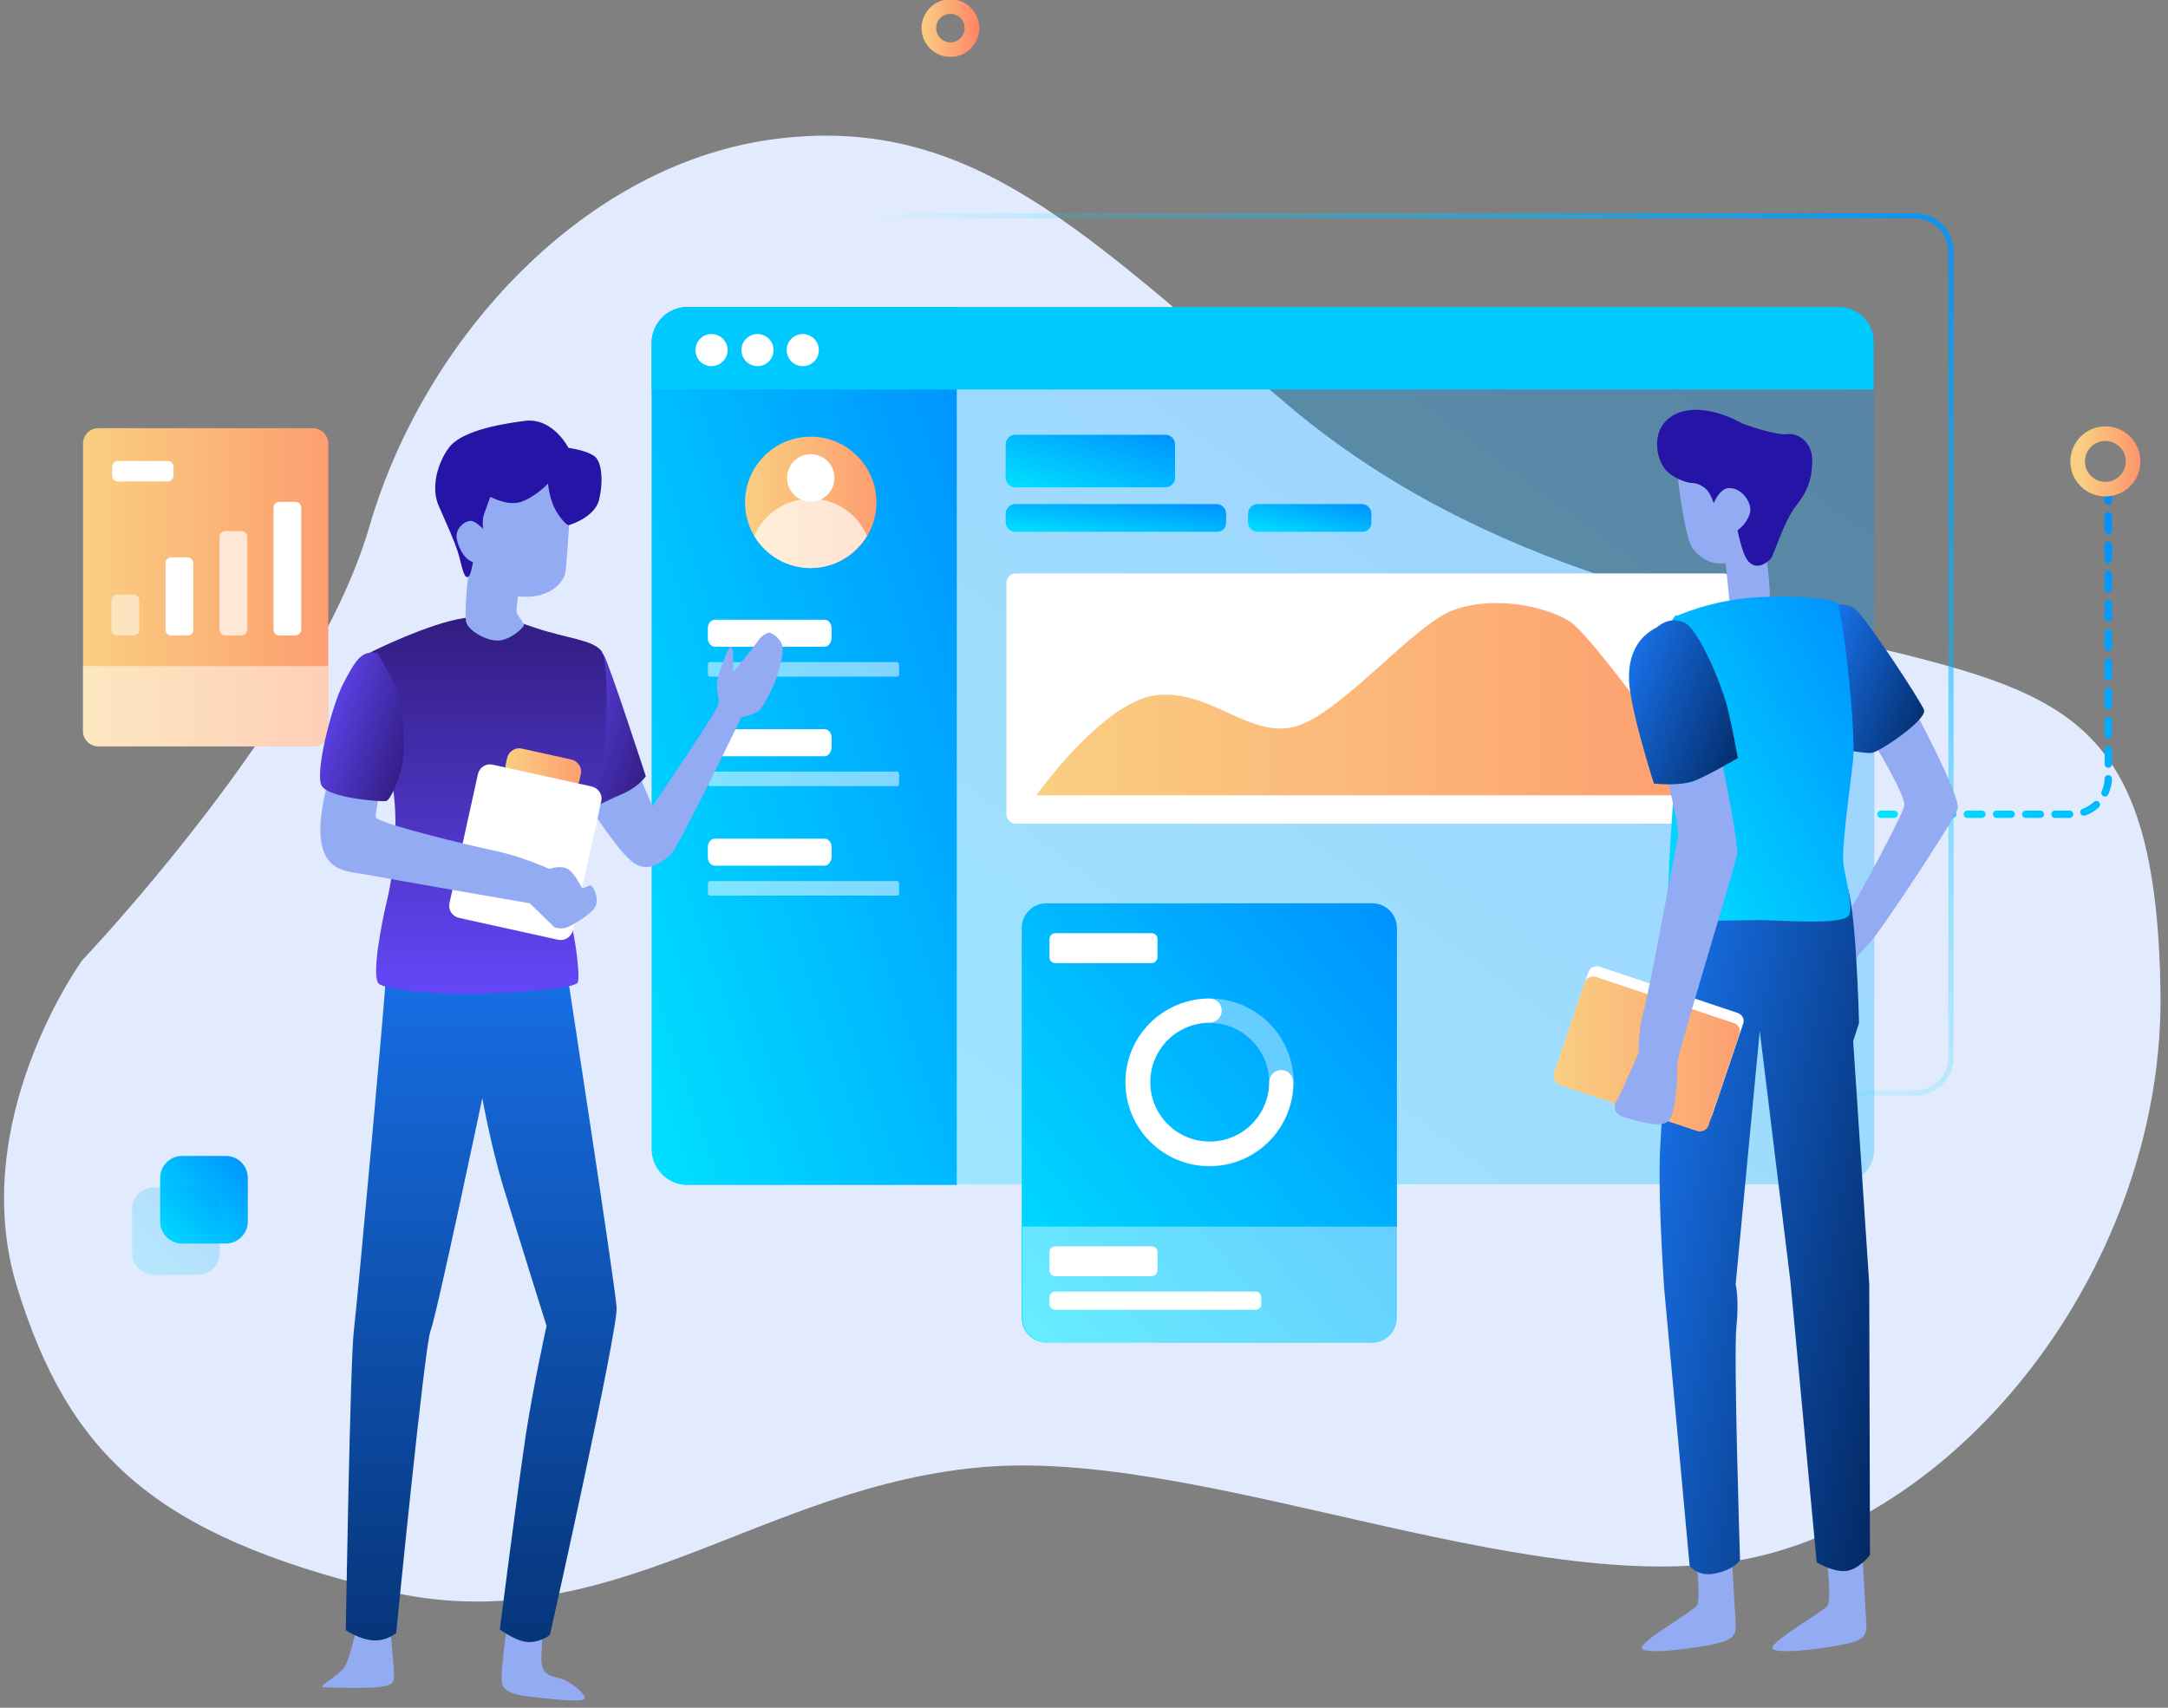
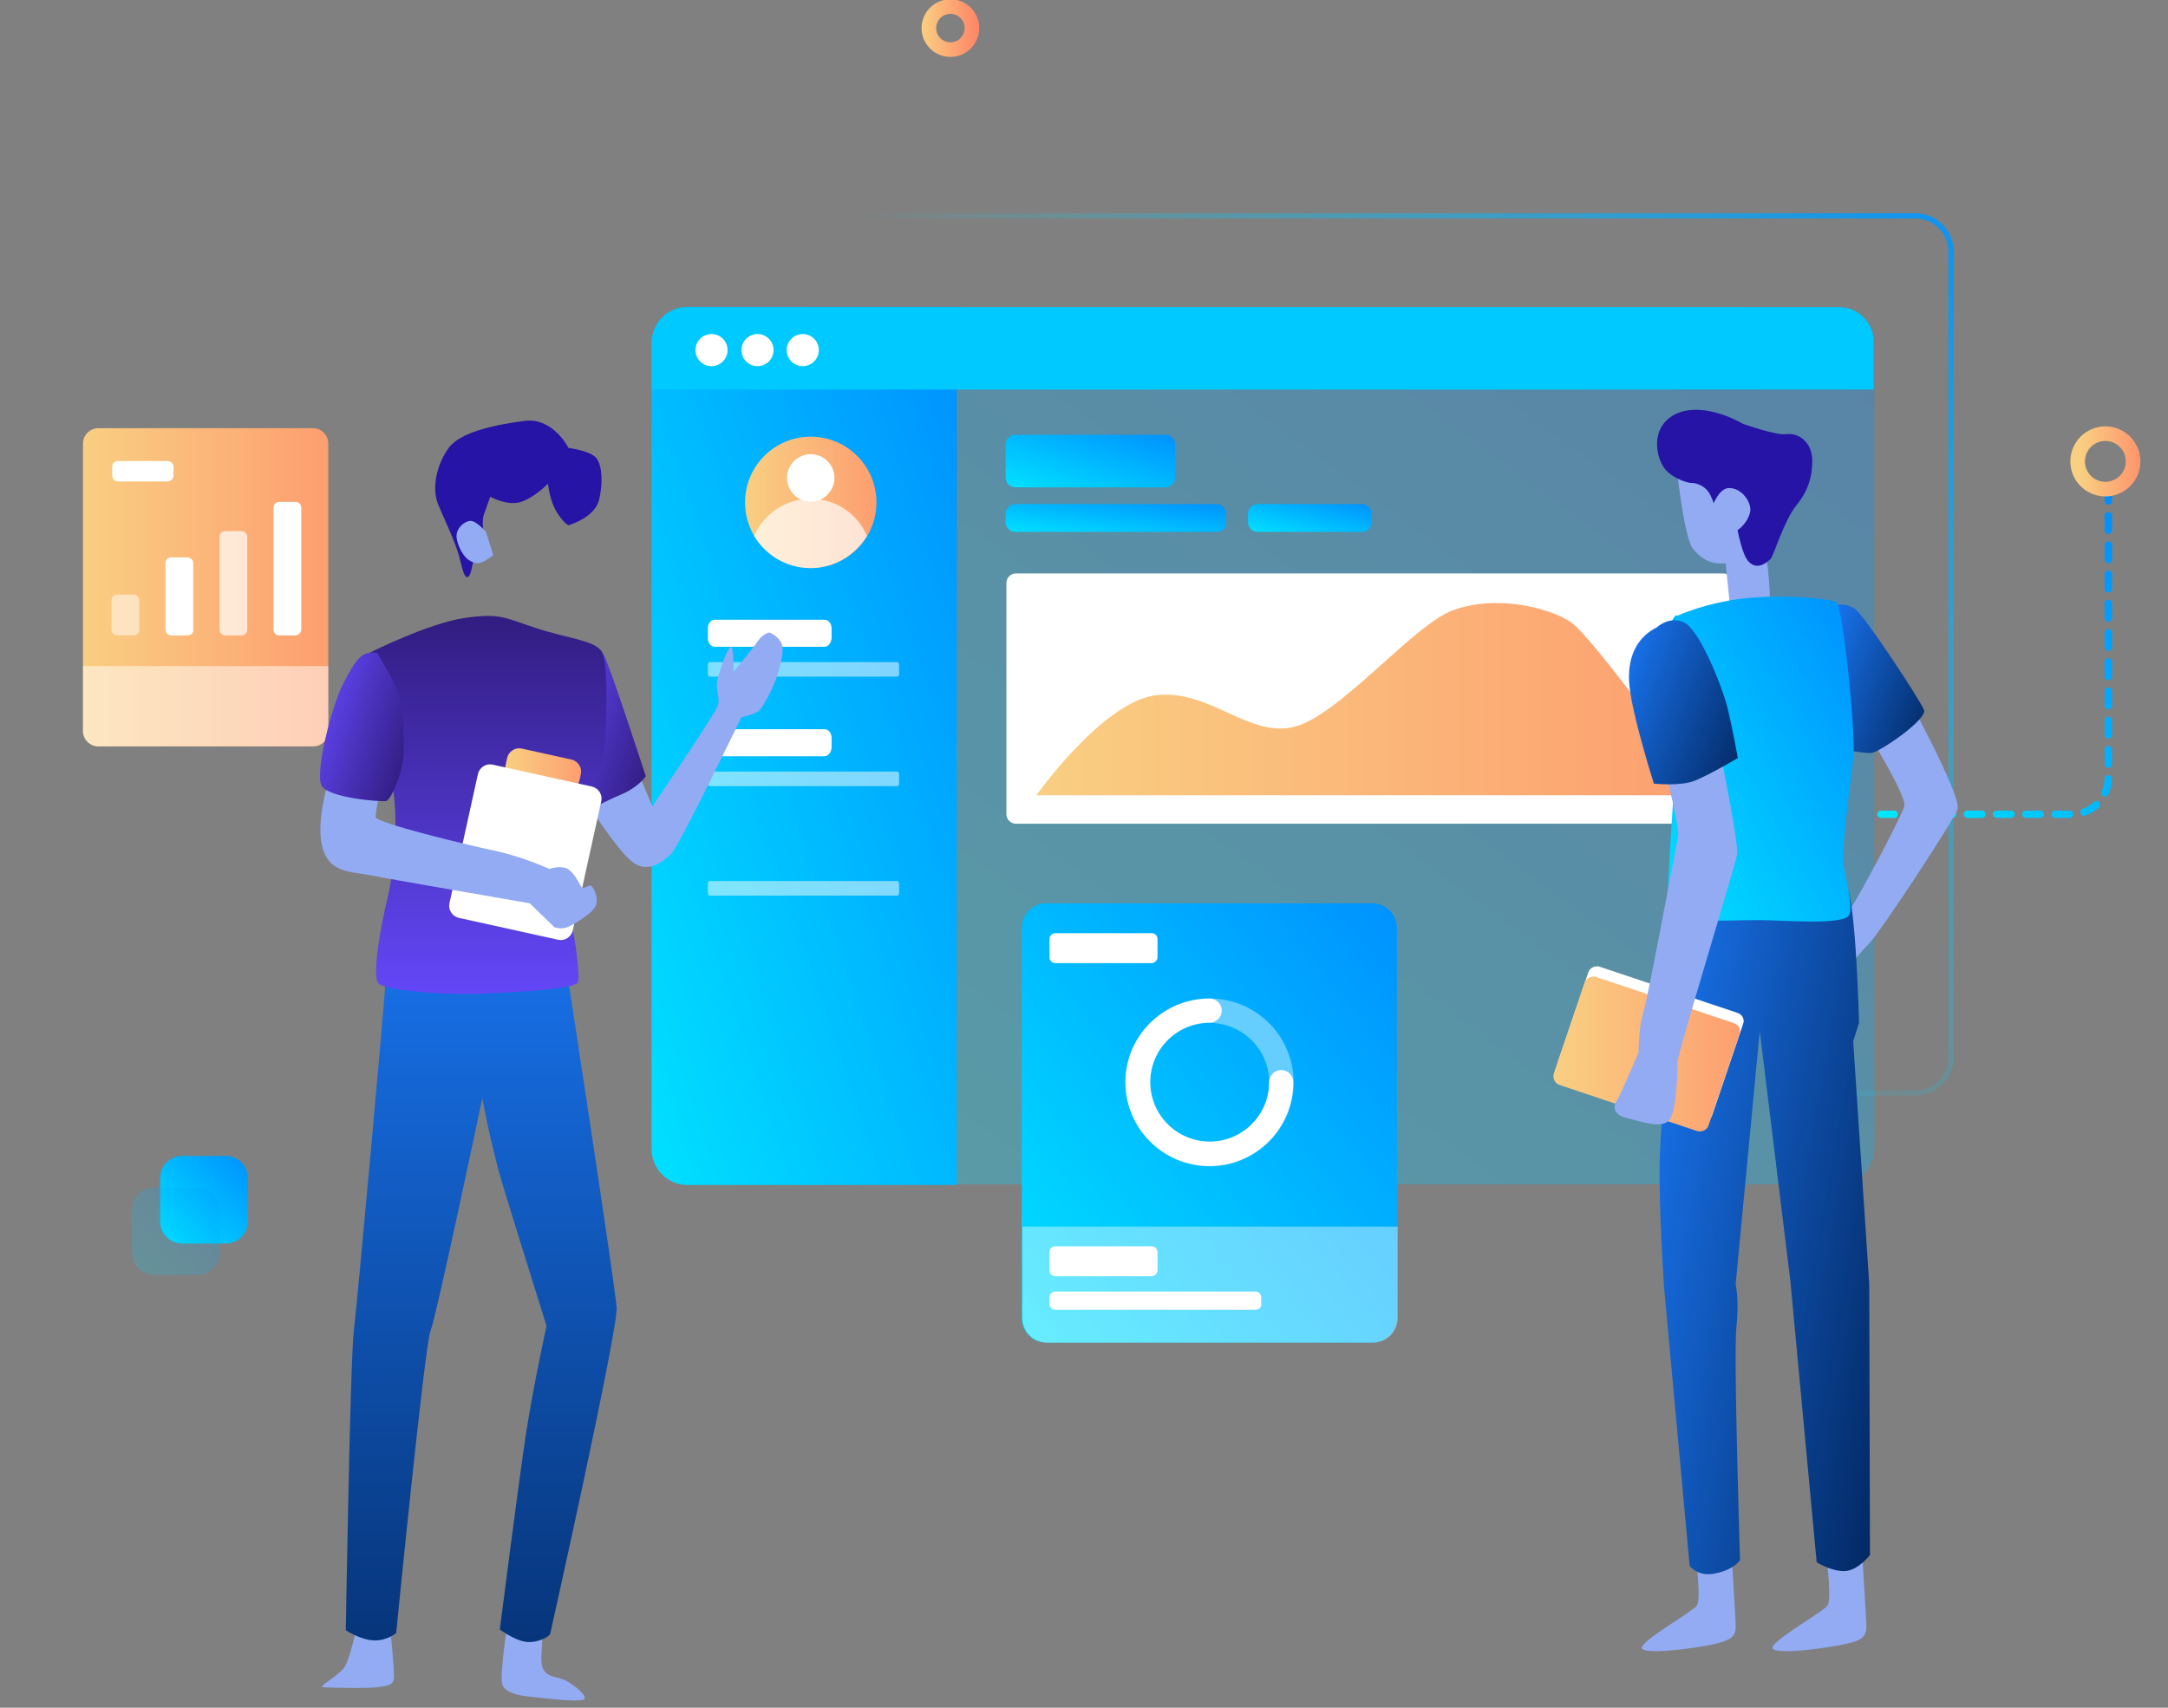
<svg xmlns="http://www.w3.org/2000/svg" version="1.1" id="Ebene_1" x="0px" y="0px" viewBox="0 0 594 468" style="enable-background:new 0 0 594 468;" xml:space="preserve">
  <rect x="0" y="0" width="594" height="468" fill="#808080" stroke="none" />
  <style type="text/css">
	.st0{fill:none;stroke:url(#SVGID_1_);stroke-width:4;stroke-miterlimit:10;}
	.st1{fill-rule:evenodd;clip-rule:evenodd;fill:#E2EBFD;}
	
		.st2{fill:none;stroke:url(#SVGID_00000011004474527481649260000011012293193116873351_);stroke-width:2.002;stroke-linecap:round;stroke-dasharray:4.004;}
	.st3{fill:url(#SVGID_00000070099236346983792000000009087853865467389069_);}
	.st4{opacity:0.2;fill:url(#SVGID_00000105419579581994130000000012562313602469627822_);}
	
		.st5{opacity:0.3;fill-rule:evenodd;clip-rule:evenodd;fill:url(#SVGID_00000072263408770592359680000005153287042194964354_);enable-background:new    ;}
	.st6{fill:none;stroke:url(#SVGID_00000036246929279363040000000005742825175616248220_);stroke-width:1.43;}
	.st7{fill-rule:evenodd;clip-rule:evenodd;fill:url(#SVGID_00000002381249571154976140000012126776143695675791_);}
	.st8{fill:url(#SVGID_00000040565398199039496330000014562543909322609047_);}
	.st9{fill-rule:evenodd;clip-rule:evenodd;fill:#FFFFFF;}
	.st10{opacity:0.7;fill-rule:evenodd;clip-rule:evenodd;fill:#FFFFFF;enable-background:new    ;}
	.st11{opacity:0.5;fill-rule:evenodd;clip-rule:evenodd;fill:#FFFFFF;enable-background:new    ;}
	.st12{fill-rule:evenodd;clip-rule:evenodd;fill:#00C9FF;}
	.st13{fill:#FFFFFF;}
	.st14{fill-rule:evenodd;clip-rule:evenodd;fill:url(#SVGID_00000097458412372477280670000013406457119461694644_);}
	.st15{fill-rule:evenodd;clip-rule:evenodd;fill:url(#SVGID_00000010270873019204716630000006331610642518778762_);}
	.st16{fill-rule:evenodd;clip-rule:evenodd;fill:url(#SVGID_00000117641022588607315560000011150779416475650471_);}
	.st17{fill:url(#SVGID_00000111870474276416882990000014280682119976703146_);}
	.st18{fill-rule:evenodd;clip-rule:evenodd;fill:url(#SVGID_00000157306140536132069550000014734448464518247317_);}
	.st19{opacity:0.4;fill:#FFFFFF;enable-background:new    ;}
	.st20{opacity:0.4;fill-rule:evenodd;clip-rule:evenodd;fill:#FFFFFF;enable-background:new    ;}
	.st21{fill-rule:evenodd;clip-rule:evenodd;fill:#92ABF3;}
	.st22{fill-rule:evenodd;clip-rule:evenodd;fill:#2614A6;}
	.st23{fill-rule:evenodd;clip-rule:evenodd;fill:url(#SVGID_00000105426060200117722870000001792684520446079388_);}
	.st24{fill:url(#SVGID_00000088827901263802757480000003809558370202231739_);}
	.st25{fill-rule:evenodd;clip-rule:evenodd;fill:url(#SVGID_00000128470084592800262270000003524899870175540358_);}
	.st26{fill-rule:evenodd;clip-rule:evenodd;fill:url(#SVGID_00000101793184947425595760000009576336415851336115_);}
	.st27{fill-rule:evenodd;clip-rule:evenodd;fill:url(#SVGID_00000014616705383069760280000005219672947561590691_);}
	.st28{fill:url(#SVGID_00000092452992000565932450000002649322993892351384_);}
	.st29{opacity:0.5;fill:#FFFFFF;enable-background:new    ;}
	.st30{opacity:0.7;fill:#FFFFFF;enable-background:new    ;}
	.st31{fill-rule:evenodd;clip-rule:evenodd;fill:url(#SVGID_00000120551049611923635060000009651460841742833292_);}
	.st32{fill-rule:evenodd;clip-rule:evenodd;fill:url(#SVGID_00000156588149206989717490000015984665277429959316_);}
	.st33{fill-rule:evenodd;clip-rule:evenodd;fill:url(#SVGID_00000175292075234863765300000001553251425930078092_);}
	.st34{fill:url(#SVGID_00000047059517792117249270000004550102558501198244_);}
	.st35{fill-rule:evenodd;clip-rule:evenodd;fill:url(#SVGID_00000152245782584138647100000000490280412737087922_);}
	.st36{fill:none;stroke:url(#SVGID_00000021830128756055608470000016362339639889652414_);stroke-width:4;stroke-miterlimit:10;}
</style>
  <g>
    <linearGradient id="SVGID_1_" gradientUnits="userSpaceOnUse" x1="252.483" y1="7.749" x2="268.223" y2="7.749">
      <stop offset="0" style="stop-color:#F9CF82" />
      <stop offset="1" style="stop-color:#FF8466" />
    </linearGradient>
    <ellipse class="st0" cx="260.4" cy="7.7" rx="5.9" ry="5.9" />
    <g transform="translate(.743 36.743)">
-       <path class="st1" d="M21.8,226.4c0,0,63.4-66.6,78.6-118.6c15-52,59.4-100.4,112.4-106.6s83.8,26,139,72.8S473,130.8,521,142.6    c47.8,12,69.2,22.8,70.2,92.6s-48.4,138.4-107.8,154s-151-28.6-213.4-24s-103.6,49-166,33.8S18.2,362,4,316.2    S21.8,226.4,21.8,226.4L21.8,226.4z" />
      <linearGradient id="SVGID_00000056425007015877724110000013469890597037308059_" gradientUnits="userSpaceOnUse" x1="-651.881" y1="733.663" x2="-650.881" y2="734.621" gradientTransform="matrix(62.269 0 0 -89.845 41121.305 66120.453)">
        <stop offset="0" style="stop-color:#00E5FF" />
        <stop offset="1" style="stop-color:#008CFF" />
      </linearGradient>
      <path style="fill:none;stroke:url(#SVGID_00000056425007015877724110000013469890597037308059_);stroke-width:2.002;stroke-linecap:round;stroke-dasharray:4.004;" d="    M576.9,96.6v79.8c0,5.5-4.5,10-10,10h-52.3" />
      <g transform="translate(35.445 280.035)">
        <linearGradient id="SVGID_00000070812881448009876020000016581606189611503513_" gradientUnits="userSpaceOnUse" x1="-670.584" y1="444.543" x2="-669.584" y2="445.502" gradientTransform="matrix(23.99 0 0 -23.998 16095.534 10691.473)">
          <stop offset="0" style="stop-color:#00DFFF" />
          <stop offset="1" style="stop-color:#0091FF" />
        </linearGradient>
        <path style="fill:url(#SVGID_00000070812881448009876020000016581606189611503513_);" d="M13.7,0h12c3.3,0,6,2.7,6,6v12     c0,3.3-2.7,6-6,6h-12c-3.3,0-6-2.7-6-6V6C7.7,2.7,10.4,0,13.7,0z" />
        <linearGradient id="SVGID_00000065795594545386749770000001782464485130505645_" gradientUnits="userSpaceOnUse" x1="-670.584" y1="444.543" x2="-669.584" y2="445.502" gradientTransform="matrix(23.99 0 0 -23.998 16087.823 10700.041)">
          <stop offset="0" style="stop-color:#00DFFF" />
          <stop offset="1" style="stop-color:#0091FF" />
        </linearGradient>
        <path style="opacity:0.2;fill:url(#SVGID_00000065795594545386749770000001782464485130505645_);" d="M6,8.6h12c3.3,0,6,2.7,6,6     v12c0,3.3-2.7,6-6,6H6c-3.3,0-6-2.7-6-6v-12C0,11.3,2.7,8.6,6,8.6z" />
      </g>
      <linearGradient id="SVGID_00000016055867868046751260000004266181373947453584_" gradientUnits="userSpaceOnUse" x1="-660.757" y1="736.019" x2="-659.757" y2="736.978" gradientTransform="matrix(335 0 0 -240.4 221534.859 177219.375)">
        <stop offset="0" style="stop-color:#00E5FF" />
        <stop offset="1" style="stop-color:#008CFF" />
      </linearGradient>
      <path style="opacity:0.3;fill-rule:evenodd;clip-rule:evenodd;fill:url(#SVGID_00000016055867868046751260000004266181373947453584_);enable-background:new    ;" d="    M503,287.8H187.6c-5.4,0-9.8-4.4-9.8-9.8V57.2c0-5.4,4.4-9.8,9.8-9.8H503c5.4,0,9.8,4.4,9.8,9.8v221    C512.8,283.4,508.4,287.8,503,287.8L503,287.8z" />
      <linearGradient id="SVGID_00000069368949026310767520000002232241234687595448_" gradientUnits="userSpaceOnUse" x1="-660.29" y1="736.472" x2="-659.641" y2="736.938" gradientTransform="matrix(335 0 0 -240.4 221555.859 177194.359)">
        <stop offset="0" style="stop-color:#00E5FF;stop-opacity:0" />
        <stop offset="1" style="stop-color:#008CFF" />
      </linearGradient>
      <path style="fill:none;stroke:url(#SVGID_00000069368949026310767520000002232241234687595448_);stroke-width:1.43;" d="    M524,262.8H208.6c-5.4,0-9.8-4.4-9.8-9.8V32.2c0-5.4,4.4-9.8,9.8-9.8H524c5.4,0,9.8,4.4,9.8,9.8v221    C533.8,258.4,529.4,262.8,524,262.8z" />
      <linearGradient id="SVGID_00000132766546618274359650000011991089222744197309_" gradientUnits="userSpaceOnUse" x1="-654.806" y1="736.011" x2="-653.806" y2="736.97" gradientTransform="matrix(83.6 0 0 -240.6 54921.156 177367)">
        <stop offset="0" style="stop-color:#00DFFF" />
        <stop offset="1" style="stop-color:#0091FF" />
      </linearGradient>
      <path style="fill-rule:evenodd;clip-rule:evenodd;fill:url(#SVGID_00000132766546618274359650000011991089222744197309_);" d="    M261.4,47.4h-73.8c-5.4,0-9.8,4.4-9.8,9.8v221c0,5.4,4.4,9.8,9.8,9.8h73.8V47.4z" />
      <g transform="translate(202.989 82.632)">
        <linearGradient id="SVGID_00000142879767129692980390000011827474430276401024_" gradientUnits="userSpaceOnUse" x1="-847.305" y1="646.635" x2="-845.758" y2="646.635" gradientTransform="matrix(35.925 0 0 -35.925 30439.963 23248.746)">
          <stop offset="0" style="stop-color:#F9CF82" />
          <stop offset="1" style="stop-color:#FF8466" />
        </linearGradient>
        <circle style="fill:url(#SVGID_00000142879767129692980390000011827474430276401024_);" cx="18.4" cy="18.3" r="18" />
        <g>
          <circle class="st9" cx="18.4" cy="11.6" r="6.5" />
          <path class="st10" d="M18.4,36.3c6.5,0,12.2-3.6,15.4-8.8c-2.5-6-8.5-10.2-15.4-10.2S5.5,21.5,2.9,27.5      C6,32.7,11.7,36.3,18.4,36.3z" />
        </g>
      </g>
      <path class="st9" d="M225.2,140.5h-30.1c-1,0-1.9-1-1.9-2.3v-2.8c0-1.2,0.8-2.3,1.9-2.3h30.1c1,0,1.9,1,1.9,2.3v2.8    C227,139.4,226.2,140.5,225.2,140.5z" />
      <path class="st11" d="M245.1,148.7h-51.4c-0.3,0-0.5-0.4-0.5-0.9v-2.2c0-0.5,0.2-0.9,0.5-0.9h51.4c0.3,0,0.5,0.4,0.5,0.9v2.2    C245.7,148.3,245.4,148.7,245.1,148.7z" />
      <path class="st9" d="M225.2,170.5h-30.1c-1,0-1.9-1-1.9-2.3v-2.8c0-1.2,0.8-2.3,1.9-2.3h30.1c1,0,1.9,1,1.9,2.3v2.8    C227,169.4,226.2,170.5,225.2,170.5z" />
      <path class="st11" d="M245.1,178.7h-51.4c-0.3,0-0.5-0.4-0.5-0.9v-2.2c0-0.5,0.2-0.9,0.5-0.9h51.4c0.3,0,0.5,0.4,0.5,0.9v2.2    C245.7,178.3,245.4,178.7,245.1,178.7z" />
-       <path class="st9" d="M225.2,200.5h-30.1c-1,0-1.9-1-1.9-2.3v-2.8c0-1.2,0.8-2.3,1.9-2.3h30.1c1,0,1.9,1,1.9,2.3v2.8    C227,199.4,226.2,200.5,225.2,200.5z" />
      <path class="st11" d="M245.1,208.7h-51.4c-0.3,0-0.5-0.4-0.5-0.9v-2.2c0-0.5,0.2-0.9,0.5-0.9h51.4c0.3,0,0.5,0.4,0.5,0.9v2.2    C245.7,208.3,245.4,208.7,245.1,208.7z" />
      <path class="st12" d="M503,47.4H187.6c-5.4,0-9.8,4.4-9.8,9.8V70h334.8V57.2C512.8,51.8,508.4,47.4,503,47.4L503,47.4z" />
      <circle class="st13" cx="194.2" cy="59.2" r="4.4" />
      <circle class="st13" cx="206.8" cy="59.2" r="4.4" />
      <circle class="st13" cx="219.2" cy="59.2" r="4.4" />
      <linearGradient id="SVGID_00000100383398349460672330000016781692355241440176_" gradientUnits="userSpaceOnUse" x1="-648.466" y1="716.107" x2="-647.466" y2="717.066" gradientTransform="matrix(46.4 0 0 -14.4 30364.111 10408.294)">
        <stop offset="0" style="stop-color:#00DFFF" />
        <stop offset="1" style="stop-color:#0091FF" />
      </linearGradient>
      <path style="fill-rule:evenodd;clip-rule:evenodd;fill:url(#SVGID_00000100383398349460672330000016781692355241440176_);" d="    M318.6,96.8h-41.2c-1.4,0-2.6-1.2-2.6-2.6V85c0-1.4,1.2-2.6,2.6-2.6h41.2c1.4,0,2.6,1.2,2.6,2.6v9.2    C321.2,95.6,320,96.8,318.6,96.8z" />
      <linearGradient id="SVGID_00000016767023447082754080000014647255042226682023_" gradientUnits="userSpaceOnUse" x1="-651.772" y1="697.156" x2="-650.772" y2="698.115" gradientTransform="matrix(60.4 0 0 -7.6 39642.52 5407.151)">
        <stop offset="0" style="stop-color:#00DFFF" />
        <stop offset="1" style="stop-color:#0091FF" />
      </linearGradient>
      <path style="fill-rule:evenodd;clip-rule:evenodd;fill:url(#SVGID_00000016767023447082754080000014647255042226682023_);" d="    M332.6,109h-55.2c-1.4,0-2.6-1.2-2.6-2.6V104c0-1.4,1.2-2.6,2.6-2.6h55.2c1.4,0,2.6,1.2,2.6,2.6v2.4    C335.2,108,334.2,109,332.6,109z" />
      <path class="st9" d="M471.4,189H277.6c-1.4,0-2.6-1.2-2.6-2.6V123c0-1.4,1.2-2.6,2.6-2.6h193.8c1.4,0,2.6,1.2,2.6,2.6v63.4    C474,187.8,472.8,189,471.4,189L471.4,189z" />
      <linearGradient id="SVGID_00000127760124690564919050000010975377560151760817_" gradientUnits="userSpaceOnUse" x1="-643.146" y1="697.155" x2="-642.146" y2="698.114" gradientTransform="matrix(33.8 0 0 -7.6 22079.941 5407.151)">
        <stop offset="0" style="stop-color:#00DFFF" />
        <stop offset="1" style="stop-color:#0091FF" />
      </linearGradient>
      <path style="fill-rule:evenodd;clip-rule:evenodd;fill:url(#SVGID_00000127760124690564919050000010975377560151760817_);" d="    M372.4,109h-28.6c-1.4,0-2.6-1.2-2.6-2.6V104c0-1.4,1.2-2.6,2.6-2.6h28.6c1.4,0,2.6,1.2,2.6,2.6v2.4C375,108,374,109,372.4,109z" />
      <linearGradient id="SVGID_00000043434469127681359550000018095441940059316096_" gradientUnits="userSpaceOnUse" x1="-659.134" y1="731.967" x2="-657.586" y2="731.967" gradientTransform="matrix(183.4 0 0 -52.682 121168.344 38716.047)">
        <stop offset="0" style="stop-color:#F9CF82" />
        <stop offset="1" style="stop-color:#FF8466" />
      </linearGradient>
      <path style="fill:url(#SVGID_00000043434469127681359550000018095441940059316096_);" d="M466.6,181.2H283.2    c0,0,18-25.4,32.6-27.4c14.6-1.8,25,11.2,37.4,8.8s33.4-28.4,44.4-32.2c11.2-4,25.2-1,31.8,3.2S466.6,181.2,466.6,181.2    L466.6,181.2z" />
      <linearGradient id="SVGID_00000144299763956757354970000016173595770414353849_" gradientUnits="userSpaceOnUse" x1="-656.293" y1="734.754" x2="-655.293" y2="735.713" gradientTransform="matrix(102.8 0 0 -120.4 67747.219 88791.922)">
        <stop offset="0" style="stop-color:#00DFFF" />
        <stop offset="1" style="stop-color:#0091FF" />
      </linearGradient>
      <path style="fill-rule:evenodd;clip-rule:evenodd;fill:url(#SVGID_00000144299763956757354970000016173595770414353849_);" d="    M375.2,331.2H286c-3.8,0-6.8-3-6.8-6.8V217.6c0-3.8,3-6.8,6.8-6.8h89.2c3.8,0,6.8,3,6.8,6.8v106.8    C382,328.2,379,331.2,375.2,331.2z" />
      <g transform="translate(307.6 236.5)">
        <path class="st19" d="M23.1,46.4c-12.7,0-23-10.3-23-23s10.3-23,23-23s23,10.3,23,23S35.8,46.4,23.1,46.4z M23.1,39.7     c9,0,16.3-7.3,16.3-16.3S32.1,7.1,23.1,7.1S6.8,14.4,6.8,23.4S14.1,39.7,23.1,39.7z" />
        <path class="st13" d="M23.1,0.4c1.8,0,3.3,1.5,3.3,3.3s-1.5,3.3-3.3,3.3c-9,0-16.3,7.3-16.3,16.3s7.3,16.3,16.3,16.3     s16.3-7.3,16.3-16.3c0-1.8,1.5-3.3,3.3-3.3c1.8,0,3.3,1.5,3.3,3.3c0,12.7-10.3,23-23,23s-23-10.3-23-23S10.4,0.4,23.1,0.4z" />
      </g>
      <path class="st20" d="M279.4,299.4v25c0,3.8,3,6.8,6.8,6.8h89.2c3.8,0,6.8-3,6.8-6.8v-25H279.4z" />
      <path class="st9" d="M314.8,313h-26.4c-1,0-1.6-0.8-1.6-1.6v-5c0-1,0.8-1.6,1.6-1.6h26.4c1,0,1.6,0.8,1.6,1.6v5    C316.4,312.2,315.6,313,314.8,313z" />
      <path class="st9" d="M314.8,227.2h-26.4c-1,0-1.6-0.8-1.6-1.6v-5c0-1,0.8-1.6,1.6-1.6h26.4c1,0,1.6,0.8,1.6,1.6v5    C316.4,226.4,315.6,227.2,314.8,227.2z" />
      <path class="st9" d="M343.2,322.2h-54.8c-1,0-1.6-0.8-1.6-1.6v-1.8c0-1,0.8-1.6,1.6-1.6h54.8c1,0,1.6,0.8,1.6,1.6v1.8    C345,321.4,344.2,322.2,343.2,322.2z" />
      <g transform="translate(424 75)">
        <path class="st21" d="M47.6,38.2l1.8,17.6c0,0,8.6,1.6,10.2,0.2S59,39,59,39l-3.4-7.2L47.6,38.2z" />
        <path class="st21" d="M34.6,16c0,0,2,19.8,4.6,22.8s6,5.2,12.2,3s5.8-11.2,5.8-11.2l1.4-8.6c0,0-1.2-4.4-1.6-5s-4.6-2.2-4.6-2.2     L42,15.6L34.6,16z" />
        <path class="st22" d="M52.8,4.4c-0.4-0.2-10.4-6.2-18.2-2.8C27,5.2,29,14,31.6,17c2.8,3,6.8,3.6,6.8,3.6s2.2-0.2,4.2,1.6     s2.8,6.4,2.8,6.4s4,0.4,4.8,1s1.8,10.6,4.4,12.8c2.4,2.2,5-0.2,5.8-1s3.6-10.4,7-14.6c3.4-4.2,4.4-8,4.4-12.6     c-0.2-4.8-3.6-7.2-6.8-7C62.2,7.8,52.8,4.4,52.8,4.4z" />
        <g>
          <path class="st21" d="M44.2,27.6c0,0,1.8-5.6,4.8-5.6s5.4,2.8,5.8,5.4S52,33.8,50.2,34s-3.6-1-3.6-1L44.2,27.6z" />
          <path class="st21" d="M40.2,318c0,0,1,8.6,0,10.2s-13.2,8.4-15,11.2s14.6,0.6,19.8-0.6s6-2.4,5.8-5.8s-1-17-1-17L40.2,318z" />
          <path class="st21" d="M86.2,87.8c0,0,11.6,18.6,10.8,21.4c-0.8,3-13.2,26.2-14.6,27.8s-4.6,3.6-4.6,3.6s0.4,11.2,2.4,13      c2,2,0.4,1.2,0.4,1.2s4-5.2,6.6-7.8c2.8-2.6,23.2-33.6,24.4-37c1.2-3.6-14.6-32.4-14.6-32.4L86.2,87.8z" />
          <path class="st21" d="M76,318c0,0,1,8.6,0,10.2s-13.2,8.4-15,11.2s14.6,0.6,19.8-0.6c5.2-1,6-2.4,5.8-5.8s-1-17-1-17L76,318z" />
        </g>
        <linearGradient id="SVGID_00000054973225281248207530000018238789187190104709_" gradientUnits="userSpaceOnUse" x1="-1075.264" y1="661.467" x2="-1074.158" y2="660.811" gradientTransform="matrix(57.643 0 0 -190.619 62010.809 126253.391)">
          <stop offset="0" style="stop-color:#1872EB" />
          <stop offset="1" style="stop-color:#032863" />
        </linearGradient>
        <path style="fill-rule:evenodd;clip-rule:evenodd;fill:url(#SVGID_00000054973225281248207530000018238789187190104709_);" d="     M33.8,130.8c0,0-2.8,58.8-3.6,70.6s0.6,33.4,1,39.8c0.6,6.6,7,76.2,7,76.2s2.4,3.2,7.2,2c5-1,6.6-3.6,6.6-3.6s-1.8-56.2-1-63.8     s-0.2-11.8-0.2-11.8l6.6-69.4l8.4,68.6l7.2,77c0,0,4.2,2.6,7.8,2.4s6.8-4.4,6.8-4.4l-0.2-74.2L83,173.6l1.6-5c0,0-0.8-34-3.6-38     C77.8,127,33.8,130.8,33.8,130.8z" />
        <g transform="translate(0 153)">
          <path class="st9" d="M52.8,16l-8.4,24.8c-0.4,1.4-2,2-3.2,1.6L3.6,29.8c-1.4-0.4-2-2-1.6-3.2l8.4-24.8c0.4-1.4,2-2,3.2-1.6      l37.6,12.6C52.6,13.2,53.4,14.6,52.8,16z" />
          <linearGradient id="SVGID_00000147939469137165614140000002684630339266800820_" gradientUnits="userSpaceOnUse" x1="-1073.794" y1="502.571" x2="-1072.247" y2="502.571" gradientTransform="matrix(51.123 0 0 -42.443 54896.68 21354.863)">
            <stop offset="0" style="stop-color:#F9CF82" />
            <stop offset="1" style="stop-color:#FF8466" />
          </linearGradient>
          <path style="fill:url(#SVGID_00000147939469137165614140000002684630339266800820_);" d="M51.8,18.8l-8.4,24.8      c-0.4,1.4-2,2-3.2,1.6L2.6,32.6c-1.4-0.4-2-2-1.6-3.2L9.4,4.6c0.4-1.4,2-2,3.2-1.6l37.6,12.6C51.6,16,52.4,17.4,51.8,18.8z" />
        </g>
        <linearGradient id="SVGID_00000021832810462064626580000017233491289522156219_" gradientUnits="userSpaceOnUse" x1="-1061.618" y1="655.432" x2="-1060.512" y2="654.776" gradientTransform="matrix(26.254 0 0 -40.707 27945.527 26747.846)">
          <stop offset="0" style="stop-color:#1872EB" />
          <stop offset="1" style="stop-color:#032863" />
        </linearGradient>
        <path style="fill-rule:evenodd;clip-rule:evenodd;fill:url(#SVGID_00000021832810462064626580000017233491289522156219_);" d="     M76.2,54.4c0,0,4.6-1.6,7.6,1s17.6,24.8,18.6,27.4S90.2,94.4,88,94.6c-2,0.2-9-1.2-9-1.2L76.2,54.4z" />
        <linearGradient id="SVGID_00000129179082212804936950000010480985530855763348_" gradientUnits="userSpaceOnUse" x1="-1073.707" y1="658.848" x2="-1072.707" y2="659.807" gradientTransform="matrix(50.873 0 0 -89.041 54655.676 58803.652)">
          <stop offset="0" style="stop-color:#00DFFF" />
          <stop offset="1" style="stop-color:#0091FF" />
        </linearGradient>
        <path style="fill-rule:evenodd;clip-rule:evenodd;fill:url(#SVGID_00000129179082212804936950000010480985530855763348_);" d="     M34.8,57c0,0,9.2-4.2,21-5c12-0.8,21,0.6,22.6,1.2s5.4,35,4.6,43s-3.4,24.8-2.6,29.4s2.4,10.2,1.6,13.2     c-0.8,3.2-18.4,1.6-25.2,1.6s-23.6,1-24.4-2C31.6,135.2,34,103,34,103s-2.4-40.6-1-43.8C34.2,56.2,34.8,57,34.8,57z" />
        <path class="st21" d="M29.8,92.6c0,0,5.8,22,5.2,25s-8.2,43.8-9.4,47.8c-1.4,4-1.4,11.4-1.4,11.4s-5.4,12.4-5.8,12.8     s-2.4,3.8,2.4,5s9.8,3,11.8,0.6s2.4-14,2.2-15.6s15.8-53.8,16.4-57.2c0.6-3.2-6.2-35.6-6.2-35.6L29.8,92.6z" />
        <linearGradient id="SVGID_00000139280249624902142970000013124228510687867311_" gradientUnits="userSpaceOnUse" x1="-1064.598" y1="656.215" x2="-1063.492" y2="655.558" gradientTransform="matrix(29.832 0 0 -44.949 31779.264 29566.191)">
          <stop offset="0" style="stop-color:#1872EB" />
          <stop offset="1" style="stop-color:#032863" />
        </linearGradient>
        <path style="fill-rule:evenodd;clip-rule:evenodd;fill:url(#SVGID_00000139280249624902142970000013124228510687867311_);" d="     M29.2,60.2c0,0,3.2-3.2,7.4-1.4S47,76.2,48.4,81.6s3,14.4,3,14.4s-7.8,4.6-11.8,6.2S28.4,103,28.4,103S22,83,21.6,75     C21.2,67.2,24.6,62.4,29.2,60.2z" />
      </g>
      <g>
        <linearGradient id="SVGID_00000166636148160555324670000012819013944495796885_" gradientUnits="userSpaceOnUse" x1="-652.894" y1="734.259" x2="-651.347" y2="734.259" gradientTransform="matrix(67.214 0 0 -87.2 43905.508 64151.598)">
          <stop offset="0" style="stop-color:#F9CF82" />
          <stop offset="1" style="stop-color:#FF8466" />
        </linearGradient>
        <path style="fill:url(#SVGID_00000166636148160555324670000012819013944495796885_);" d="M85,167.8H26.2c-2.4,0-4.2-2-4.2-4.2     V84.8c0-2.4,2-4.2,4.2-4.2H85c2.4,0,4.2,2,4.2,4.2v78.8C89.4,166,87.4,167.8,85,167.8z" />
        <path class="st29" d="M22,145.8v17.8c0,2.4,2,4.2,4.2,4.2H85c2.4,0,4.2-2,4.2-4.2v-17.8H22z" />
        <path class="st29" d="M35.8,137.4h-4.4c-1,0-1.6-0.8-1.6-1.6v-8c0-1,0.8-1.6,1.6-1.6h4.4c1,0,1.6,0.8,1.6,1.6v8     C37.6,136.6,36.8,137.4,35.8,137.4z" />
        <path class="st13" d="M45.2,95.2H31.6c-1,0-1.6-0.8-1.6-1.6v-2.4c0-1,0.8-1.6,1.6-1.6h13.6c1,0,1.6,0.8,1.6,1.6v2.4     C46.8,94.4,46,95.2,45.2,95.2z" />
        <path class="st13" d="M50.6,137.4h-4.4c-1,0-1.6-0.8-1.6-1.6v-18.2c0-1,0.8-1.6,1.6-1.6h4.4c1,0,1.6,0.8,1.6,1.6v18.2     C52.4,136.6,51.6,137.4,50.6,137.4z" />
        <path class="st30" d="M65.4,137.4H61c-1,0-1.6-0.8-1.6-1.6v-25.4c0-1,0.8-1.6,1.6-1.6h4.4c1,0,1.6,0.8,1.6,1.6v25.4     C67,136.6,66.4,137.4,65.4,137.4z" />
        <path class="st13" d="M80.2,137.4h-4.4c-1,0-1.6-0.8-1.6-1.6v-33.4c0-1,0.8-1.6,1.6-1.6h4.4c1,0,1.6,0.8,1.6,1.6v33.4     C81.8,136.6,81,137.4,80.2,137.4z" />
      </g>
      <g transform="translate(86 78)">
        <path class="st21" d="M52.6,328c0,0-2.4,15.4-1.8,18.6s7.2,3.6,9.2,3.8c1.8,0.2,11.8,1.4,13.2,0.6c1.4-0.6-2.6-4.2-5.4-5.4     s-6.6-0.4-6.2-6.6s0.2-10.8,0.2-10.8L52.6,328z" />
        <path class="st21" d="M20.2,331.8c0,0,1,9.8,1,12.6c0.2,2.8-1.8,2.8-4.2,3.2s-14.4,0.2-15.4,0s4.4-3.2,6-5.4     C9.2,339.8,11,331,11,331L20.2,331.8z" />
        <linearGradient id="SVGID_00000170261151289155352580000017094927706295005331_" gradientUnits="userSpaceOnUse" x1="-739.322" y1="658.659" x2="-739.322" y2="657.389" gradientTransform="matrix(74.206 0 0 -185.374 54907.57 122239.062)">
          <stop offset="0" style="stop-color:#1872EB" />
          <stop offset="1" style="stop-color:#032863" />
        </linearGradient>
        <path style="fill-rule:evenodd;clip-rule:evenodd;fill:url(#SVGID_00000170261151289155352580000017094927706295005331_);" d="     M68.6,151.6c0,0,13.2,85.8,13.6,92S64.2,332.2,64,333s-3.6,2.6-6.6,2.2c-3.2-0.4-7.2-3.4-7.2-3.4s5.2-40.8,7.2-53.8     s5.6-29.4,5.6-29.4s-8.6-27.4-12-38.6c-3.4-11.4-5.6-23.8-5.6-23.8s-12.6,60-14.2,63.8c-1.6,4-9.4,82.8-9.4,82.8s-2.6,2.2-6.2,2     C11.8,334.6,8,332,8,332s1.2-73.8,2.2-82s8.6-92,8.6-94.8c0-3,15.2-4,22.8-5C49.4,149,68.6,151.6,68.6,151.6L68.6,151.6z" />
        <path class="st21" d="M84.8,89.2l7.2,17c0,0,17.6-25.8,18-27.8c0.6-2-1-4.6,0-7.6c1-3.2,2.4-7.6,3.4-8.2s0.8,6.8,0.8,6.8     s5.6-6.8,6.8-8.6s3-2.2,3-2.2s1.8,0.4,3.2,2.6c1.4,2.2-0.6,7.8-1.2,9.8s-3.6,8.2-5,9.2s-4.6,1.6-4.6,1.6s-17,35.2-19.2,37.4     s-6.6,5.8-11,2c-4.6-3.8-14-18.8-14-18.8L84.8,89.2z" />
        <linearGradient id="SVGID_00000103963927824710386390000003017038158437529216_" gradientUnits="userSpaceOnUse" x1="-722.508" y1="652.989" x2="-721.402" y2="652.333" gradientTransform="matrix(25.2 0 0 -43.392 18271.332 28408.965)">
          <stop offset="0" style="stop-color:#6448FA" />
          <stop offset="1" style="stop-color:#2E1A79" />
        </linearGradient>
        <path style="fill-rule:evenodd;clip-rule:evenodd;fill:url(#SVGID_00000103963927824710386390000003017038158437529216_);" d="     M73.2,64.8c0,0,4-2,5.4-0.2C80,66.6,90.2,98,90.2,98s-2,3-6.8,5s-8.8,4.6-10.6,4.2c-2-0.6-6.8-11-7.2-11.4     C65.4,95.4,65,85.2,65,85.2V76l1-5L73.2,64.8z" />
        <linearGradient id="SVGID_00000157995082883035965750000009954912498256281728_" gradientUnits="userSpaceOnUse" x1="-738.127" y1="656.295" x2="-738.127" y2="657.375" gradientTransform="matrix(65.44 0 0 -103.626 48349.836 68168.734)">
          <stop offset="0" style="stop-color:#6448FA" />
          <stop offset="1" style="stop-color:#2E1A79" />
        </linearGradient>
        <path style="fill-rule:evenodd;clip-rule:evenodd;fill:url(#SVGID_00000157995082883035965750000009954912498256281728_);" d="     M14.8,64c0,0,16-8,25.8-9.4s11,0,19.6,2.8c8.4,2.8,15.4,3.2,17.8,6.2c2.4,3.2,1.2,25.6,0.6,29.4s-5.2,21.4-6.2,25.2     s-4,16.2-2.8,19.8s2.6,14.4,2,16.4s-18.4,2.8-26.6,3.2c-8.4,0.4-26-0.8-28-2.8s0.8-16.6,2.2-22.4s3-15.8,2.2-27     c-0.8-11.4-7.6-32.8-7.4-36C14.2,65.8,14.8,64,14.8,64z" />
        <g transform="translate(36 90)">
          <linearGradient id="SVGID_00000055709410145087031520000016987506139080279965_" gradientUnits="userSpaceOnUse" x1="-752.846" y1="543.359" x2="-751.299" y2="543.359" gradientTransform="matrix(20.754 0 0 -11.554 15640.408 6284.159)">
            <stop offset="0" style="stop-color:#F9CF82" />
            <stop offset="1" style="stop-color:#FF8466" />
          </linearGradient>
          <path style="fill:url(#SVGID_00000055709410145087031520000016987506139080279965_);" d="M32,11.8l-13.6-3c-1.8-0.4-3-2.2-2.6-4      L16.2,3c0.4-1.8,2.2-3,4-2.6l13.6,3c1.8,0.4,3,2.2,2.6,4L36,9.2C35.6,11,33.8,12.2,32,11.8z" />
          <path class="st9" d="M30.2,52.8L3,46.8c-1.8-0.4-3-2.2-2.6-4L8.2,7.4c0.4-1.8,2.2-3,4-2.6l27.2,6c1.8,0.4,3,2.2,2.6,4l-7.8,35.4      C33.8,52,32,53.2,30.2,52.8z" />
        </g>
        <path class="st21" d="M18.6,96.8c0,0-2.6,10.6-2.4,12.4c0.2,1.6,25,7.6,32.6,9.2s15,5,15,5s2.4-1,4.6-0.2s4,5.2,4.4,5.4     c0.6,0.2,2-1,2.4-0.6c0.6,0.2,2,3,1.4,5.2s-6.4,5.6-8,6.2s-3.4,0-3.4,0l-6.8-6.6c0,0-39.4-6.8-44.4-7.8s-11.6-0.4-12.8-9.6     S5.6,92,5.6,92l12.6,4.6v0.2L18.6,96.8z" />
        <linearGradient id="SVGID_00000116198056821096387380000012857136528516553611_" gradientUnits="userSpaceOnUse" x1="-719.906" y1="652.547" x2="-718.8" y2="651.89" gradientTransform="matrix(22.935 0 0 -40.752 16511.246 26665.604)">
          <stop offset="0" style="stop-color:#6448FA" />
          <stop offset="1" style="stop-color:#2E1A79" />
        </linearGradient>
        <path style="fill-rule:evenodd;clip-rule:evenodd;fill:url(#SVGID_00000116198056821096387380000012857136528516553611_);" d="     M16.6,64.2c0,0,3.6,5.8,5.4,10s2,13.2,1.8,18c-0.2,4.6-3.4,12.4-4.8,12.6S3.4,104,1.4,100.6s2.8-22.2,6-28.2S12.2,63.4,16.6,64.2     z" />
-         <path class="st21" d="M55.6,45.8c0,0-1,6.2-0.8,7.2s2,2.8,2,3.6c0,0.6-3.8,4.2-7.2,4.2s-8-2.8-8.6-5s0.4-12.2,0.6-12.6     c0-0.4-0.2-7.8,1.8-9.6s5-2,5.2-2s3.4,5.2,3.4,5.2L55.6,45.8z" />
-         <path class="st21" d="M69.8,21.8C69.6,22,68.6,39.2,68.2,42c-0.4,2.6-3.8,7-11.4,6.8c-7.8-0.2-10.8-4-12.4-9     c-1.6-5.2,0.2-22,0.2-22.2s5.6-3.2,5.8-3.4s14.8-2.4,14.8-2.4s2,2.4,2.4,2.8C68.2,15,69.8,21.8,69.8,21.8z" />
        <path class="st22" d="M63.4,17.8c0,0,0.4,4.6,2.4,7.8s3.2,3.6,3.2,3.6s7.2-2,8.4-7s0.8-10.6-1.4-12C73.8,8.6,69,8,69,8     s-4.2-8.4-12-7.4S39.4,3.6,36.2,8s-5,11.2-2.6,16.2c2.2,5,4,9,5,12s1.6,7.6,2.8,7.2s1.4-5.4,2.2-7.2c1-1.8,2.6-1.8,2.6-2.4     s-1.2-5-0.4-7.4s1.8-5,1.8-5s4.6,2.6,8.4,1.4C60,21.4,63.4,17.8,63.4,17.8z" />
        <path class="st21" d="M46.4,31c0,0-2.6-3-4.2-3s-3.6,1.8-3.8,3.6c-0.4,1.8,1.4,6,3.4,7.2s2.8,0.8,3.8,0.4s2.8-1.8,2.8-1.8     L46.4,31z" />
      </g>
      <linearGradient id="SVGID_00000088829072612665668200000014584308796321588387_" gradientUnits="userSpaceOnUse" x1="-619.311" y1="717.846" x2="-617.939" y2="717.846" gradientTransform="matrix(15.262 0 0 -15.268 10021.228 11050.048)">
        <stop offset="0" style="stop-color:#F9CF82" />
        <stop offset="1" style="stop-color:#FF8466" />
      </linearGradient>
      <ellipse style="fill:none;stroke:url(#SVGID_00000088829072612665668200000014584308796321588387_);stroke-width:4;stroke-miterlimit:10;" cx="576.1" cy="89.7" rx="7.6" ry="7.6" />
    </g>
  </g>
</svg>